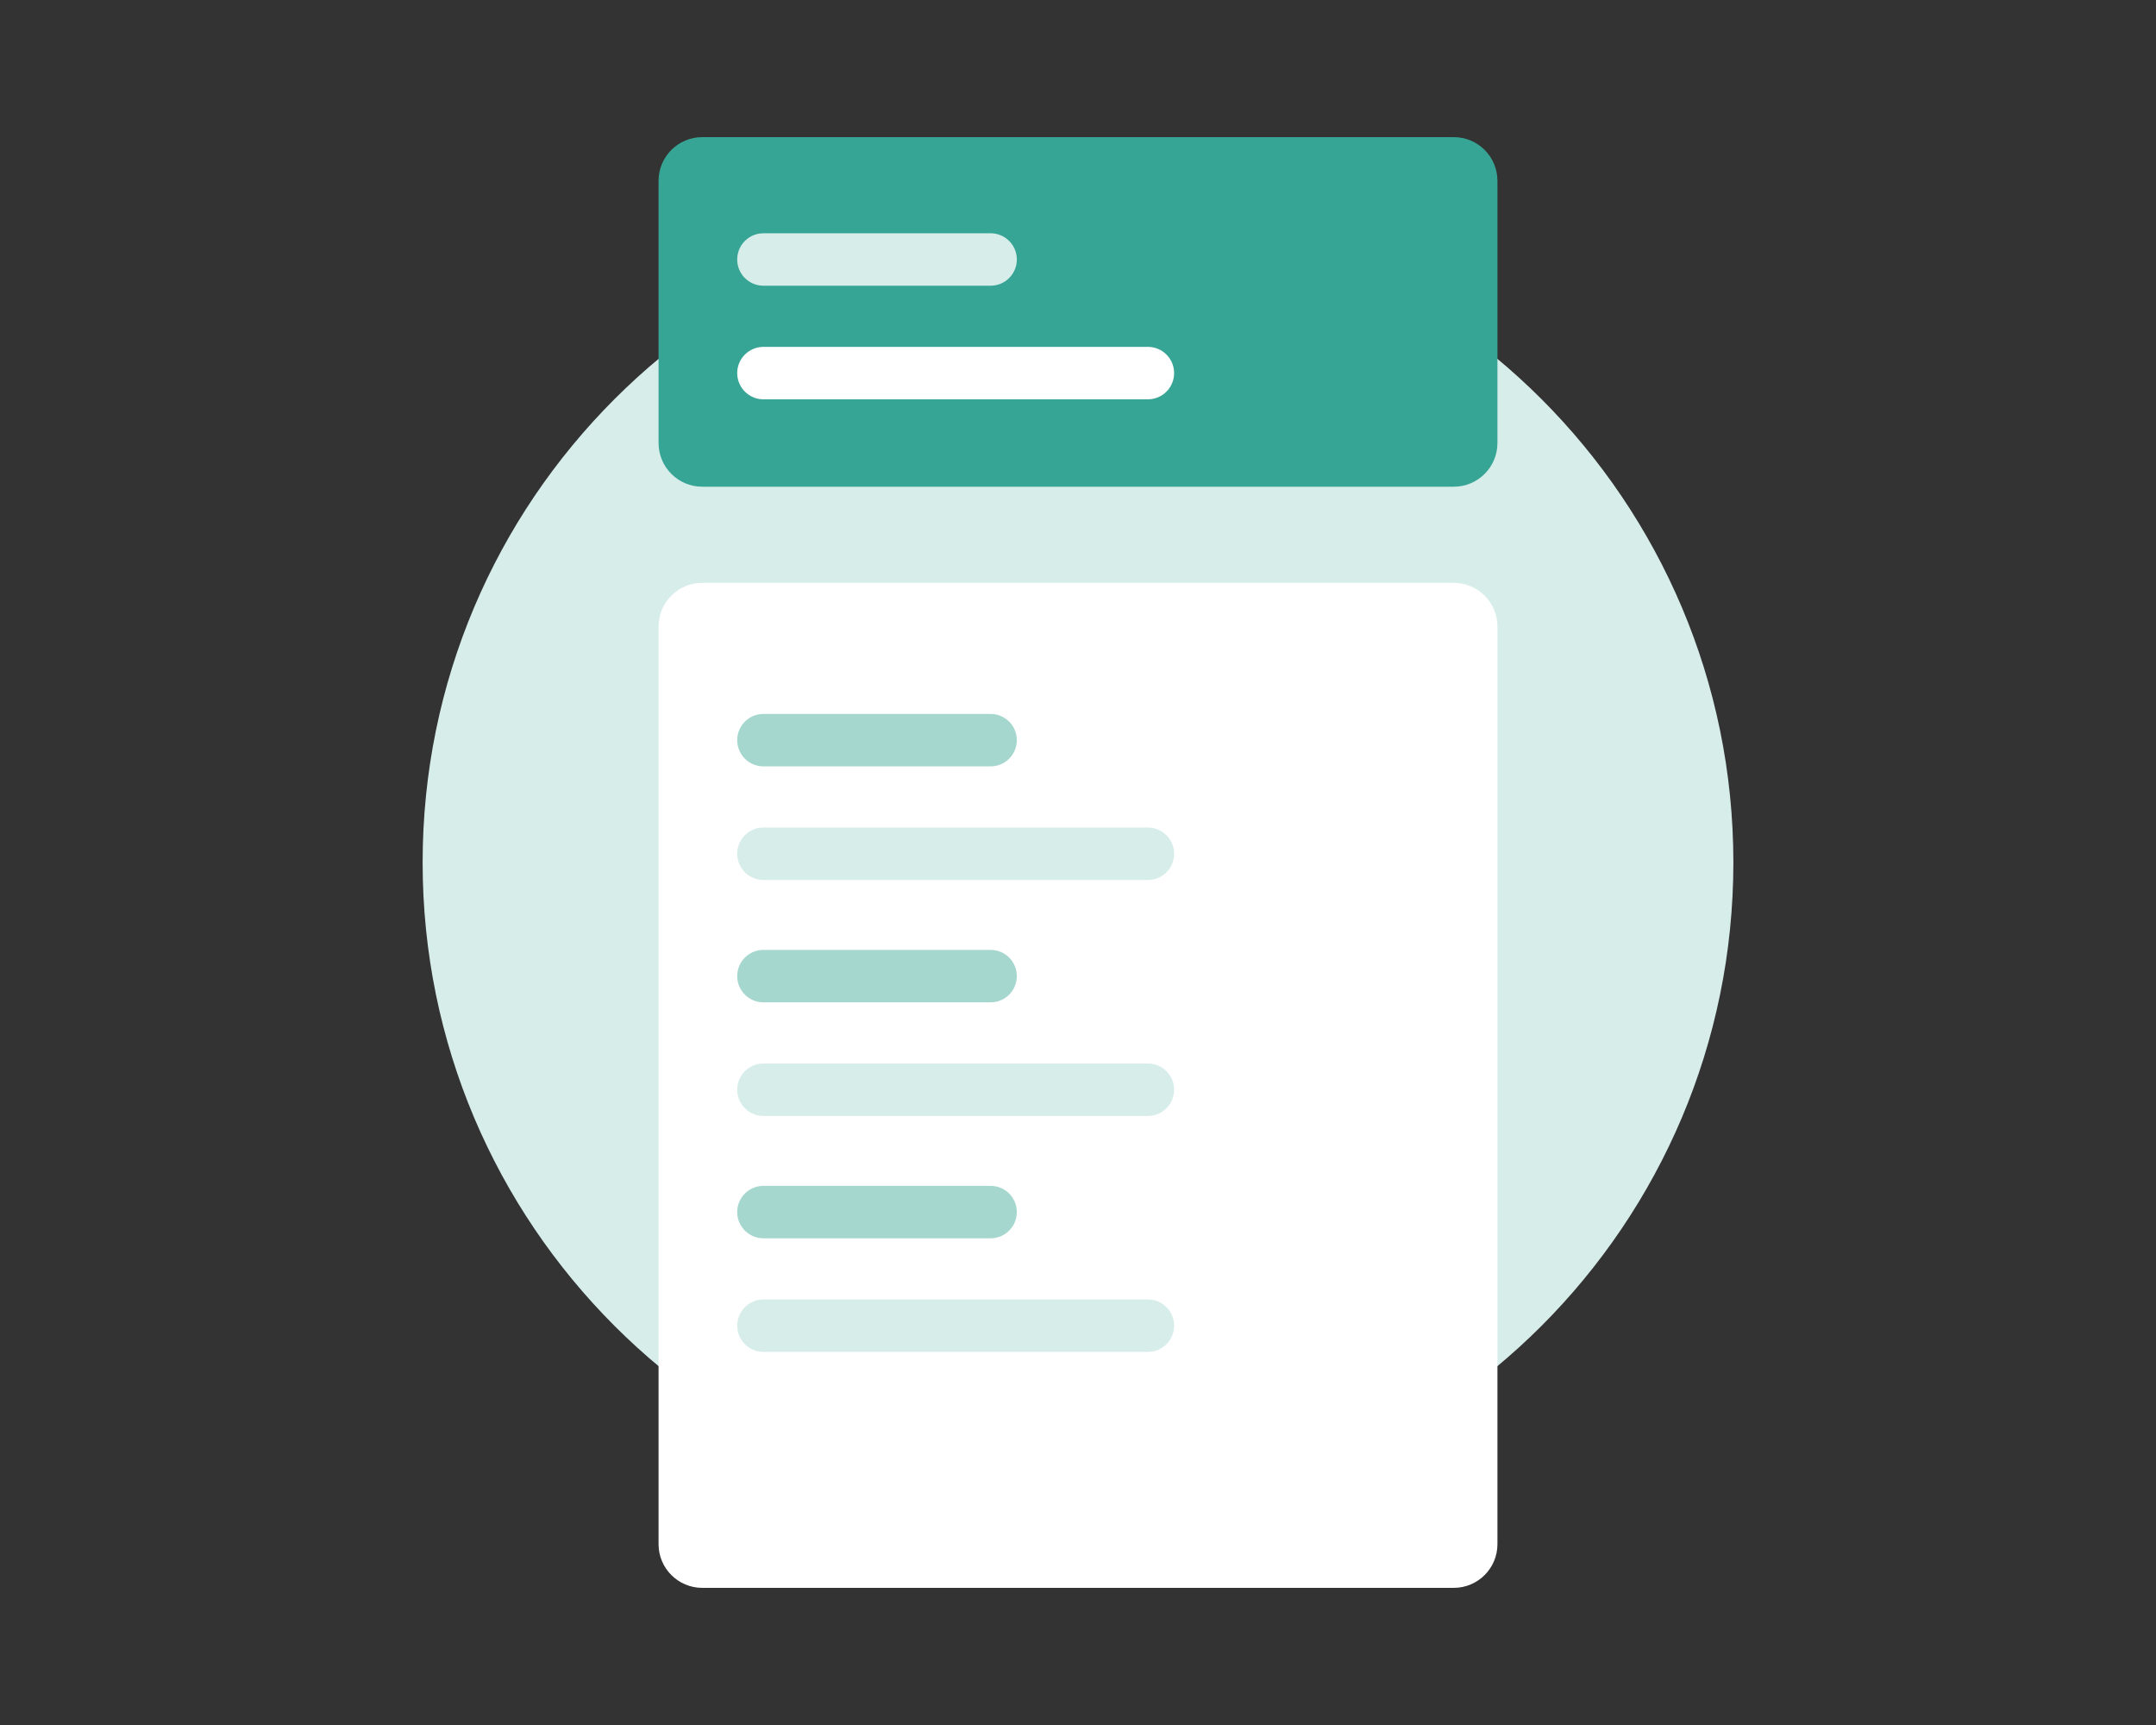
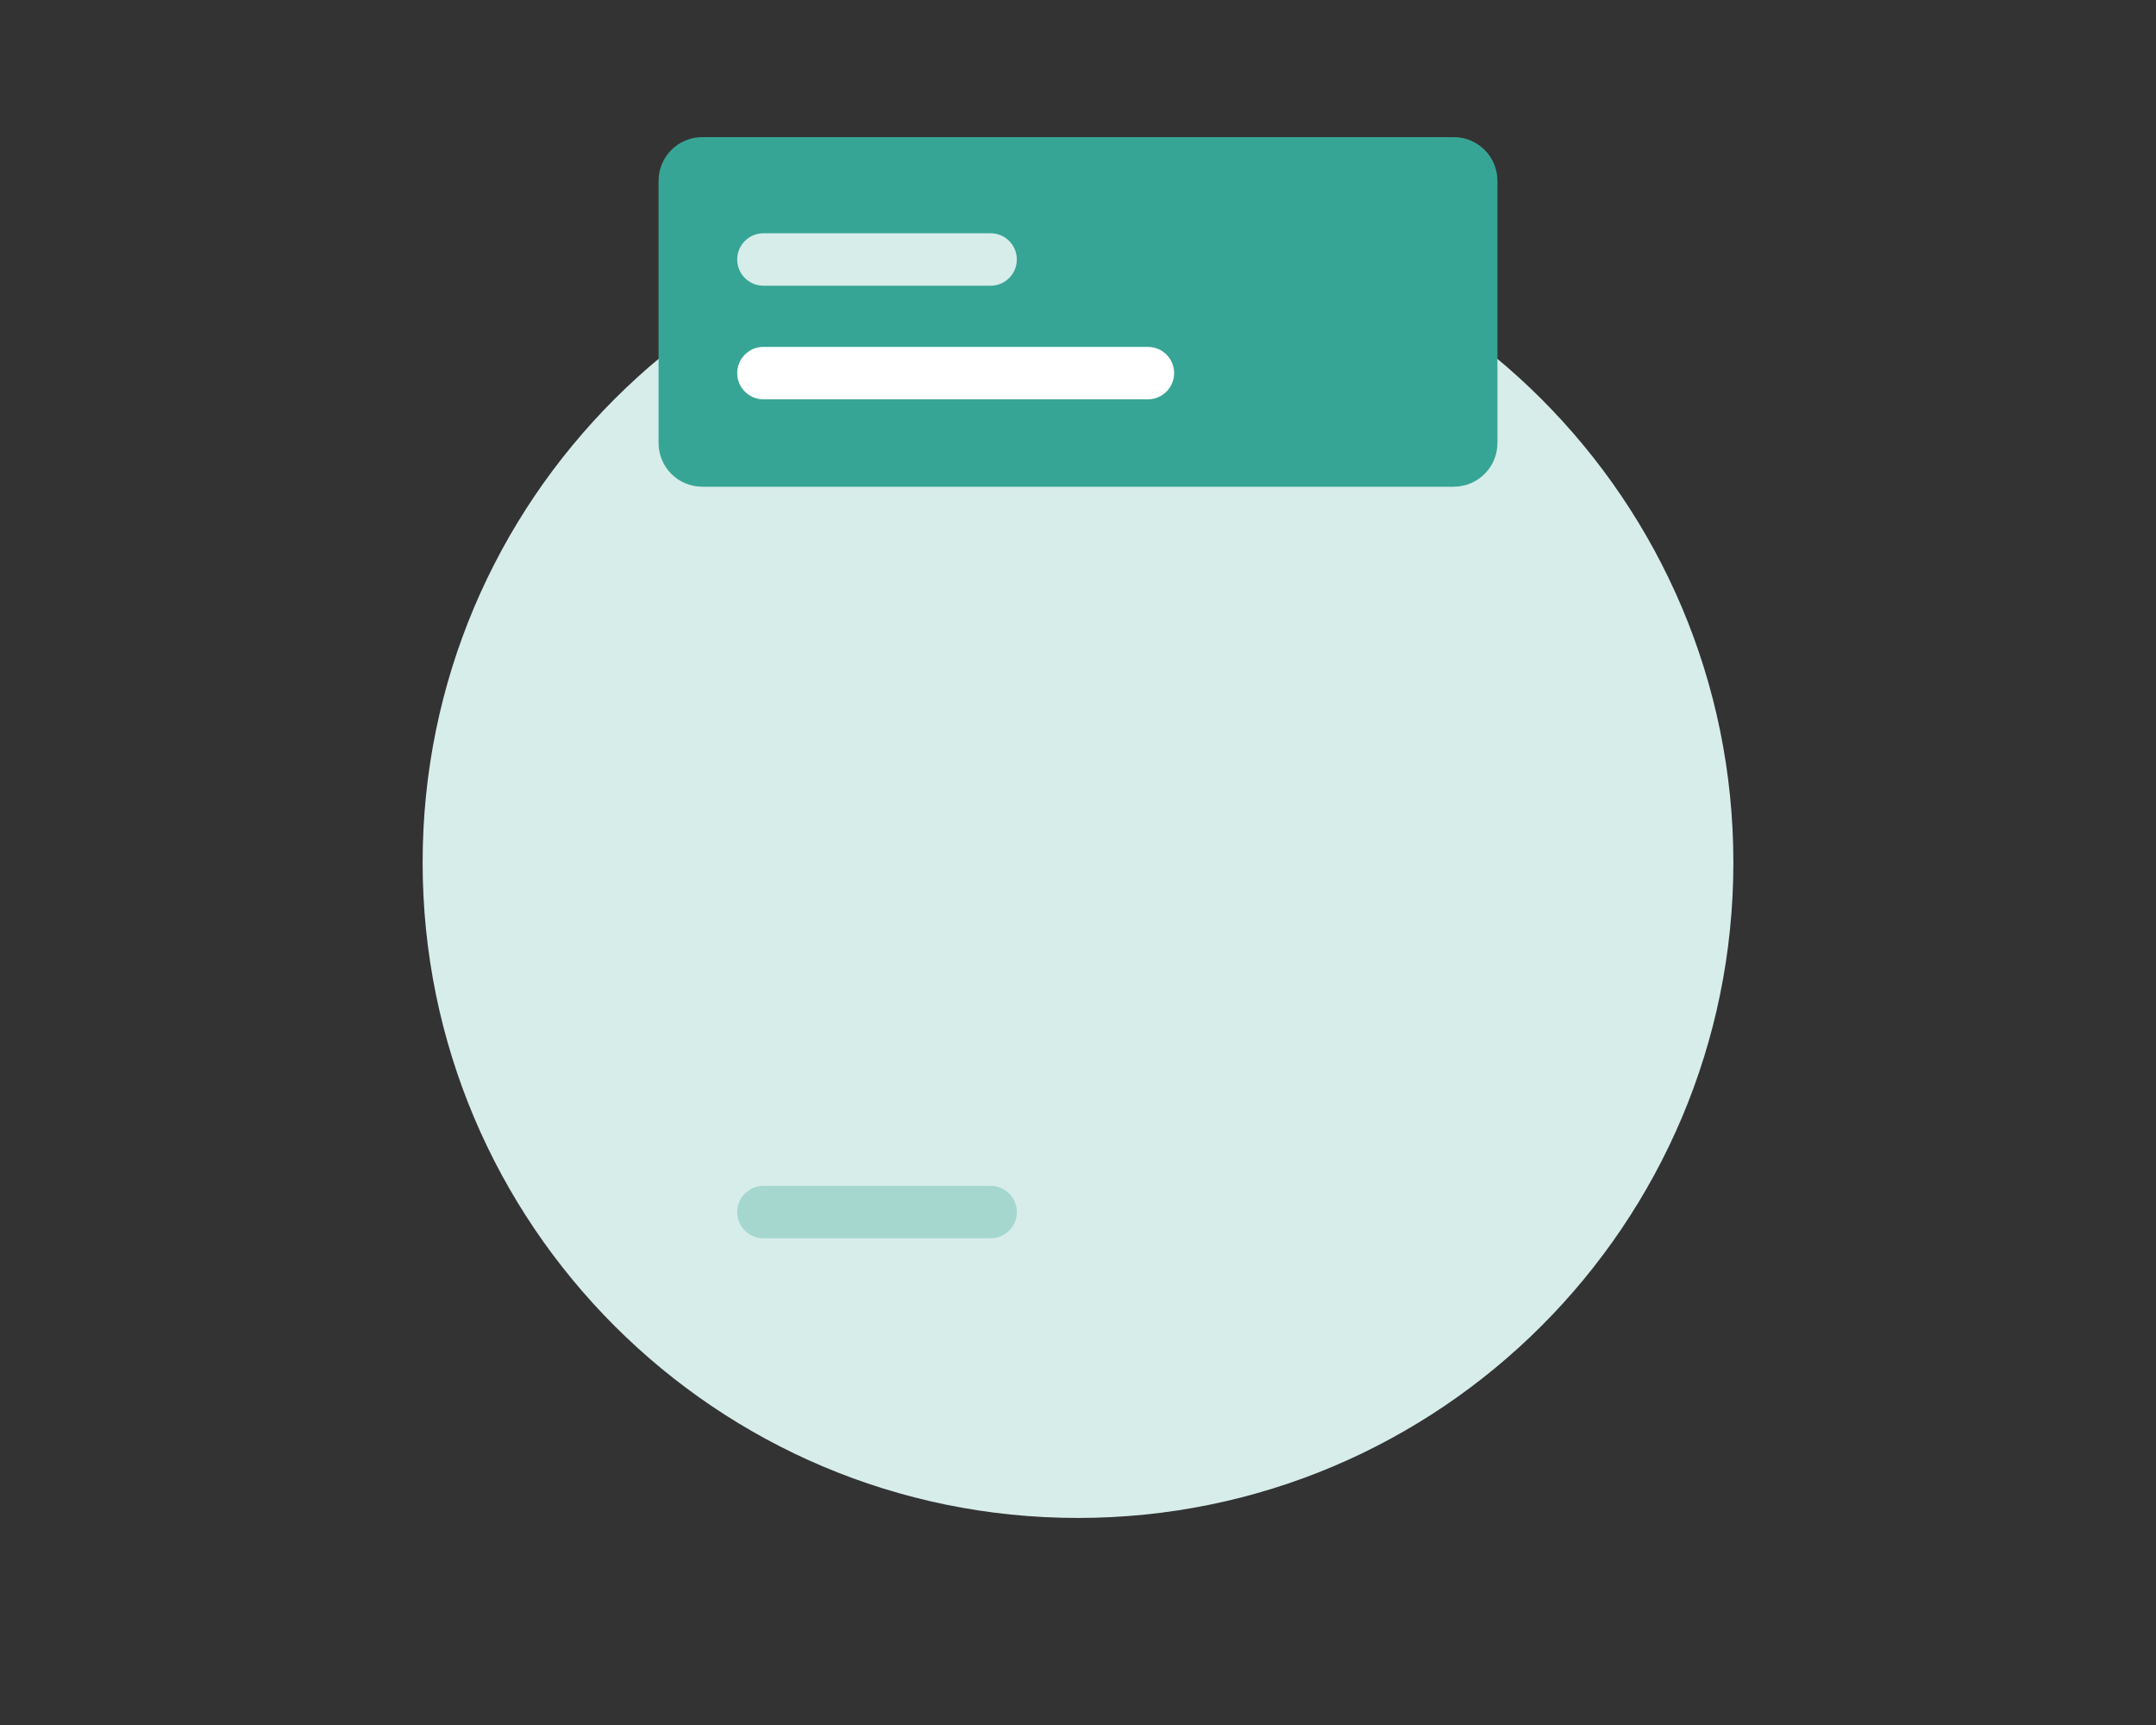
<svg xmlns="http://www.w3.org/2000/svg" version="1.1" x="0px" y="0px" viewBox="0 0 5000 4000" style="enable-background:new 0 0 5000 4000;" xml:space="preserve">
  <rect x="0" y="0" width="5000" height="4000" fill="#333333" stroke="none" />
  <g id="Background">
    <g>
      <linearGradient id="SVGID_1_" gradientUnits="userSpaceOnUse" x1="2637.638" y1="3410.927" x2="2637.638" y2="371.18" gradientTransform="matrix(1 0 0 -1 -137.638 3891.055)">
        <stop offset="0" style="stop-color:#D7EDEA" />
        <stop offset="1" style="stop-color:#D7EDEA" />
      </linearGradient>
      <path style="fill:url(#SVGID_1_);" d="M2500,3519.88c839.4,0,1519.88-680.46,1519.88-1519.88    c0-839.4-680.48-1519.87-1519.88-1519.87c-839.4,0-1519.88,680.47-1519.88,1519.87C980.13,2839.41,1660.6,3519.88,2500,3519.88z" />
      <g>
-         <path style="fill:#FFFFFF;" d="M3371.39,1351.53H1628.61c-55.96,0-101.33,45.36-101.33,101.32v2127.83     c0,55.95,45.37,101.31,101.33,101.31h1742.78c55.96,0,101.33-45.37,101.33-101.31V1452.85     C3472.72,1396.89,3427.35,1351.53,3371.39,1351.53z" />
-       </g>
-       <path style="fill:#A5D7CF;" d="M2297.35,1655.5h-526.89c-33.58,0-60.8,27.22-60.8,60.79c0,33.59,27.22,60.8,60.8,60.8h526.89    c33.58,0,60.79-27.21,60.79-60.8C2358.15,1682.72,2330.93,1655.5,2297.35,1655.5z" />
-       <path style="fill:#D7EDEA;" d="M2662.12,1918.95h-891.66c-33.58,0-60.8,27.22-60.8,60.8c0,33.57,27.22,60.79,60.8,60.79h891.66    c33.57,0,60.8-27.22,60.8-60.79C2722.92,1946.17,2695.7,1918.95,2662.12,1918.95z" />
-       <path style="fill:#A5D7CF;" d="M2297.35,2202.66h-526.89c-33.58,0-60.8,27.22-60.8,60.8c0,33.57,27.22,60.79,60.8,60.79h526.89    c33.58,0,60.79-27.22,60.79-60.79C2358.15,2229.88,2330.93,2202.66,2297.35,2202.66z" />
+         </g>
      <path style="fill:#D7EDEA;" d="M2662.12,2466.1h-891.66c-33.58,0-60.8,27.22-60.8,60.79s27.22,60.79,60.8,60.79h891.66    c33.57,0,60.8-27.22,60.8-60.79S2695.7,2466.1,2662.12,2466.1z" />
      <path style="fill:#A5D7CF;" d="M2297.35,2749.82h-526.89c-33.58,0-60.8,27.22-60.8,60.79c0,33.57,27.22,60.8,60.8,60.8h526.89    c33.58,0,60.79-27.22,60.79-60.8C2358.15,2777.04,2330.93,2749.82,2297.35,2749.82z" />
      <path style="fill:#D7EDEA;" d="M2662.12,3013.26h-891.66c-33.58,0-60.8,27.22-60.8,60.79c0,33.59,27.22,60.79,60.8,60.79h891.66    c33.57,0,60.8-27.21,60.8-60.79C2722.92,3040.48,2695.7,3013.26,2662.12,3013.26z" />
      <g>
        <path style="fill:#37A595;" d="M3371.39,318H1628.61c-55.96,0-101.33,45.37-101.33,101.33v607.95     c0,55.96,45.37,101.32,101.33,101.32h1742.78c55.96,0,101.33-45.36,101.33-101.32V419.33C3472.72,363.37,3427.35,318,3371.39,318     z" />
      </g>
      <path style="fill:#D7EDEA;" d="M2297.35,540.93h-526.89c-33.58,0-60.8,27.22-60.8,60.79c0,33.58,27.22,60.79,60.8,60.79h526.89    c33.58,0,60.79-27.22,60.79-60.79C2358.15,568.14,2330.93,540.93,2297.35,540.93z" />
      <path style="fill:#FFFFFF;" d="M2662.12,804.37h-891.66c-33.58,0-60.8,27.22-60.8,60.79c0,33.58,27.22,60.8,60.8,60.8h891.66    c33.57,0,60.8-27.22,60.8-60.8C2722.92,831.59,2695.7,804.37,2662.12,804.37z" />
    </g>
  </g>
  <g id="Design">
</g>
</svg>